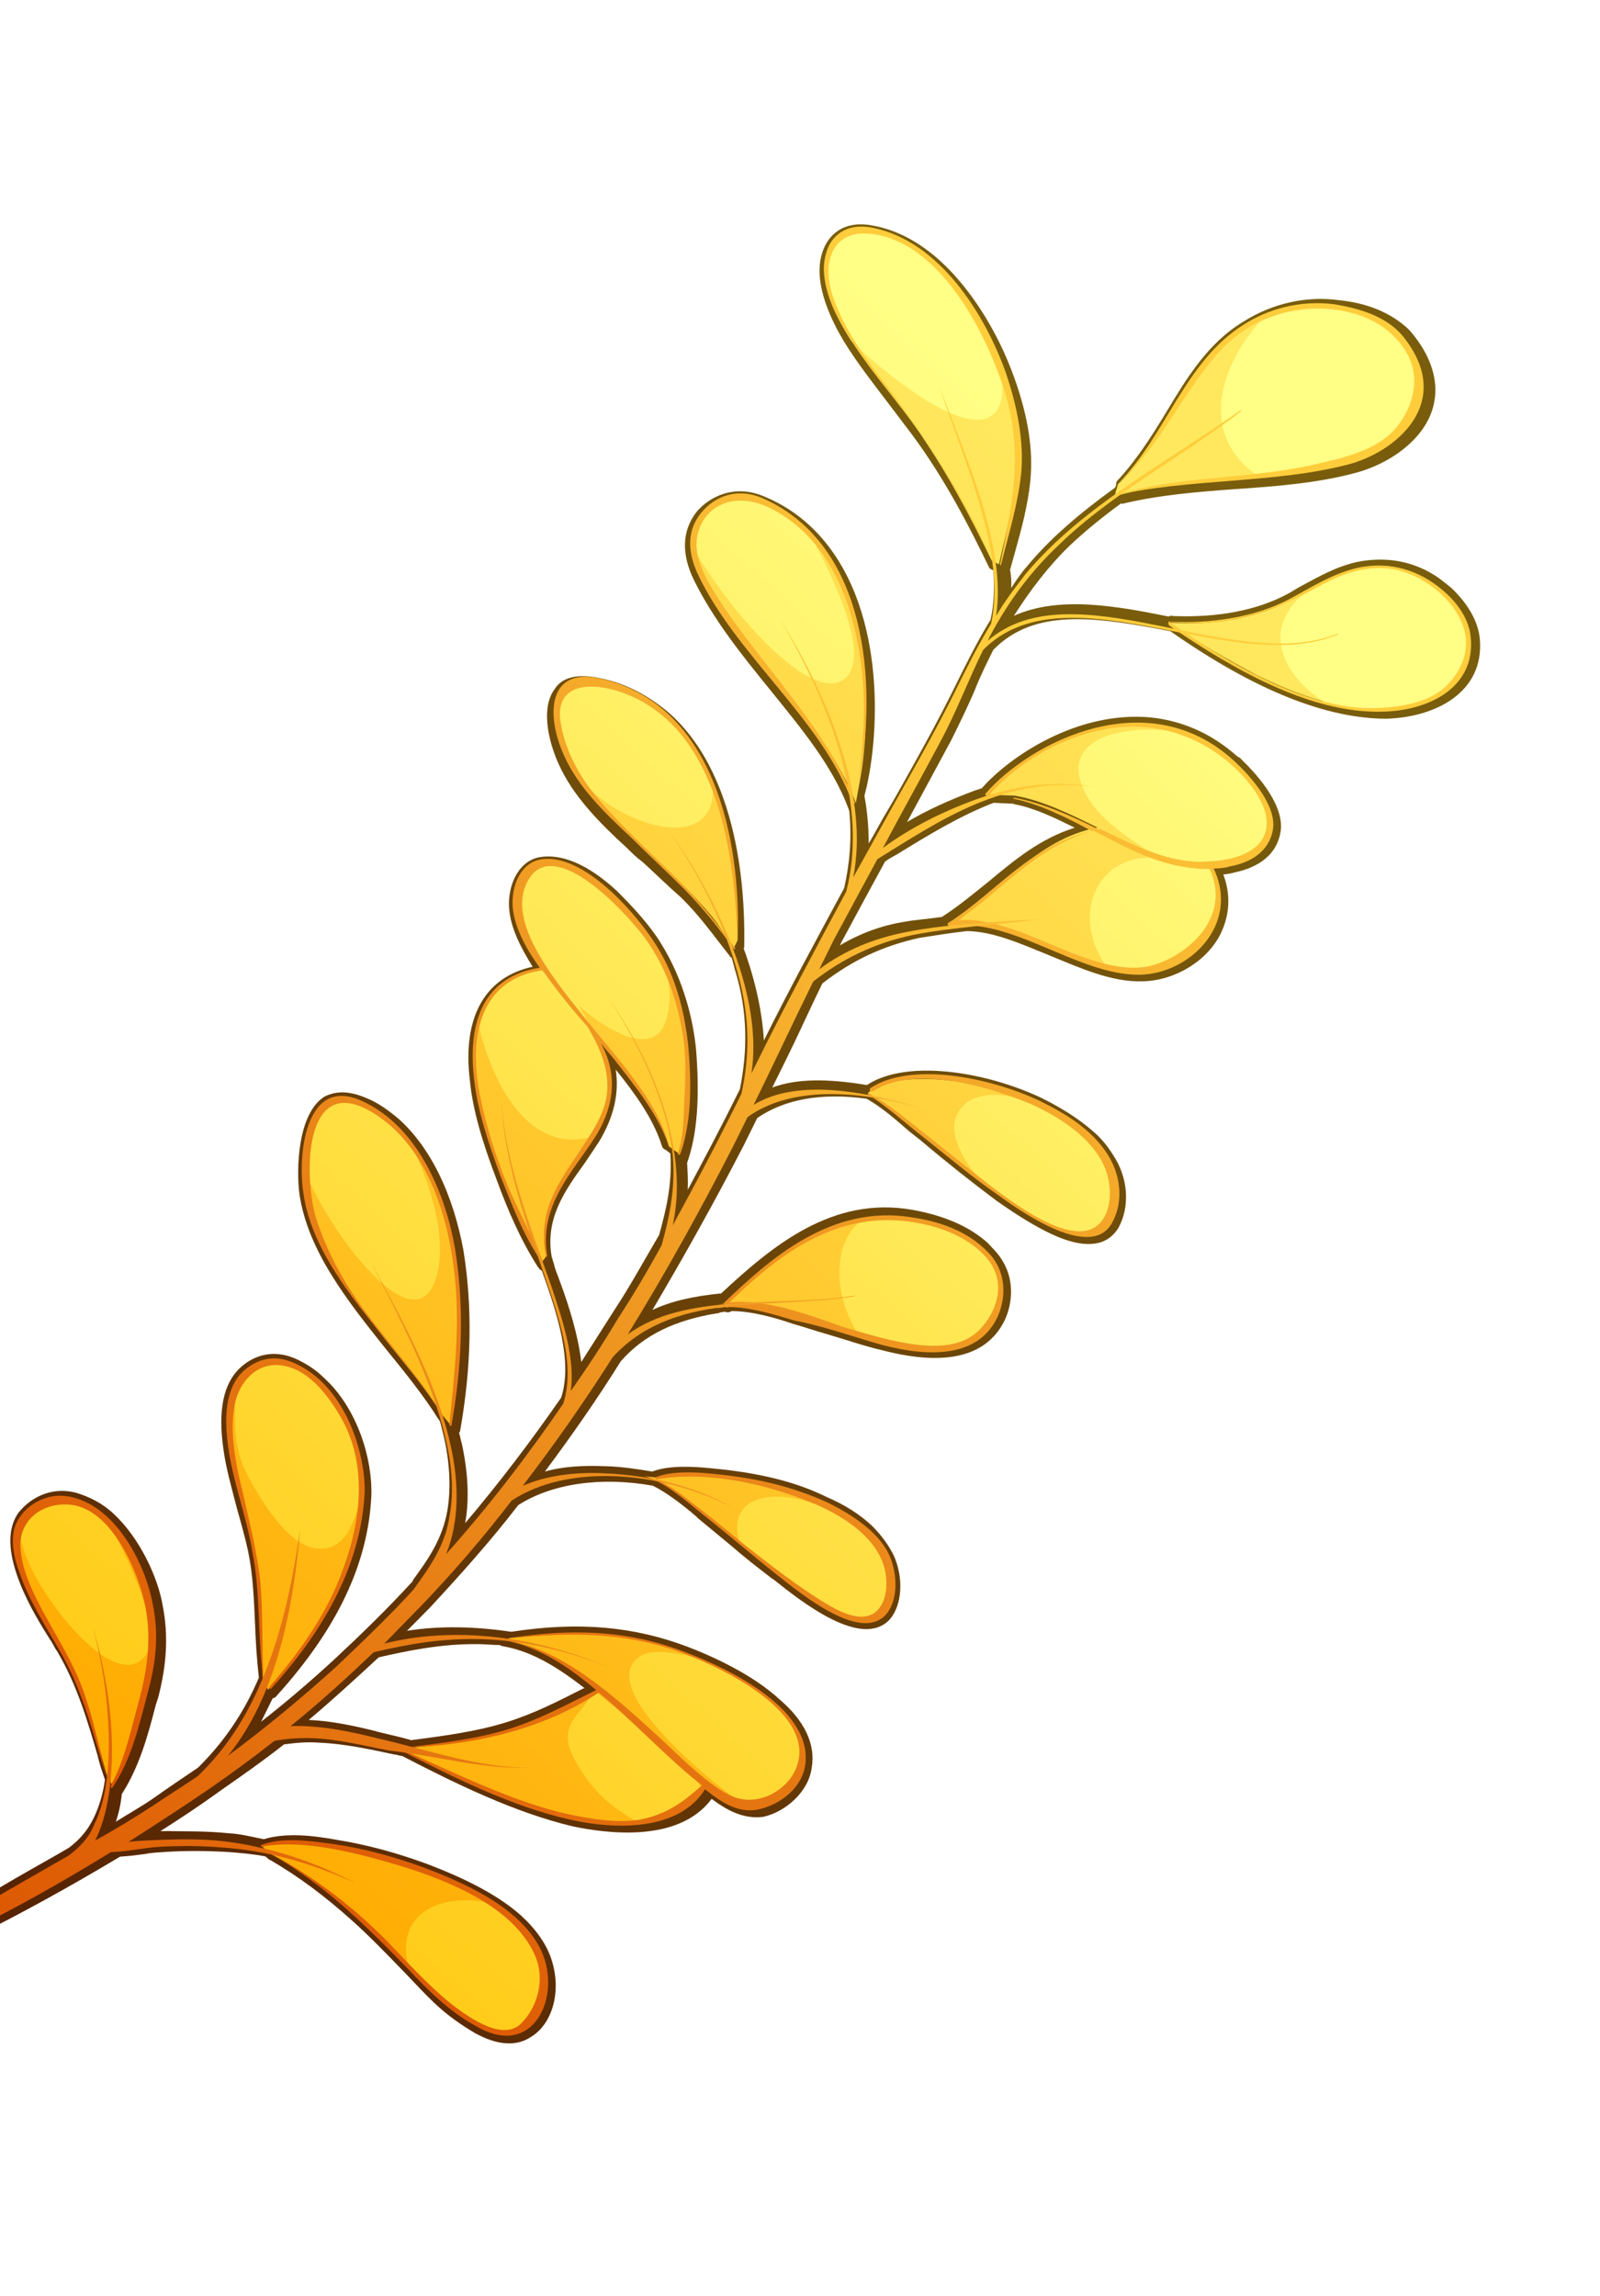
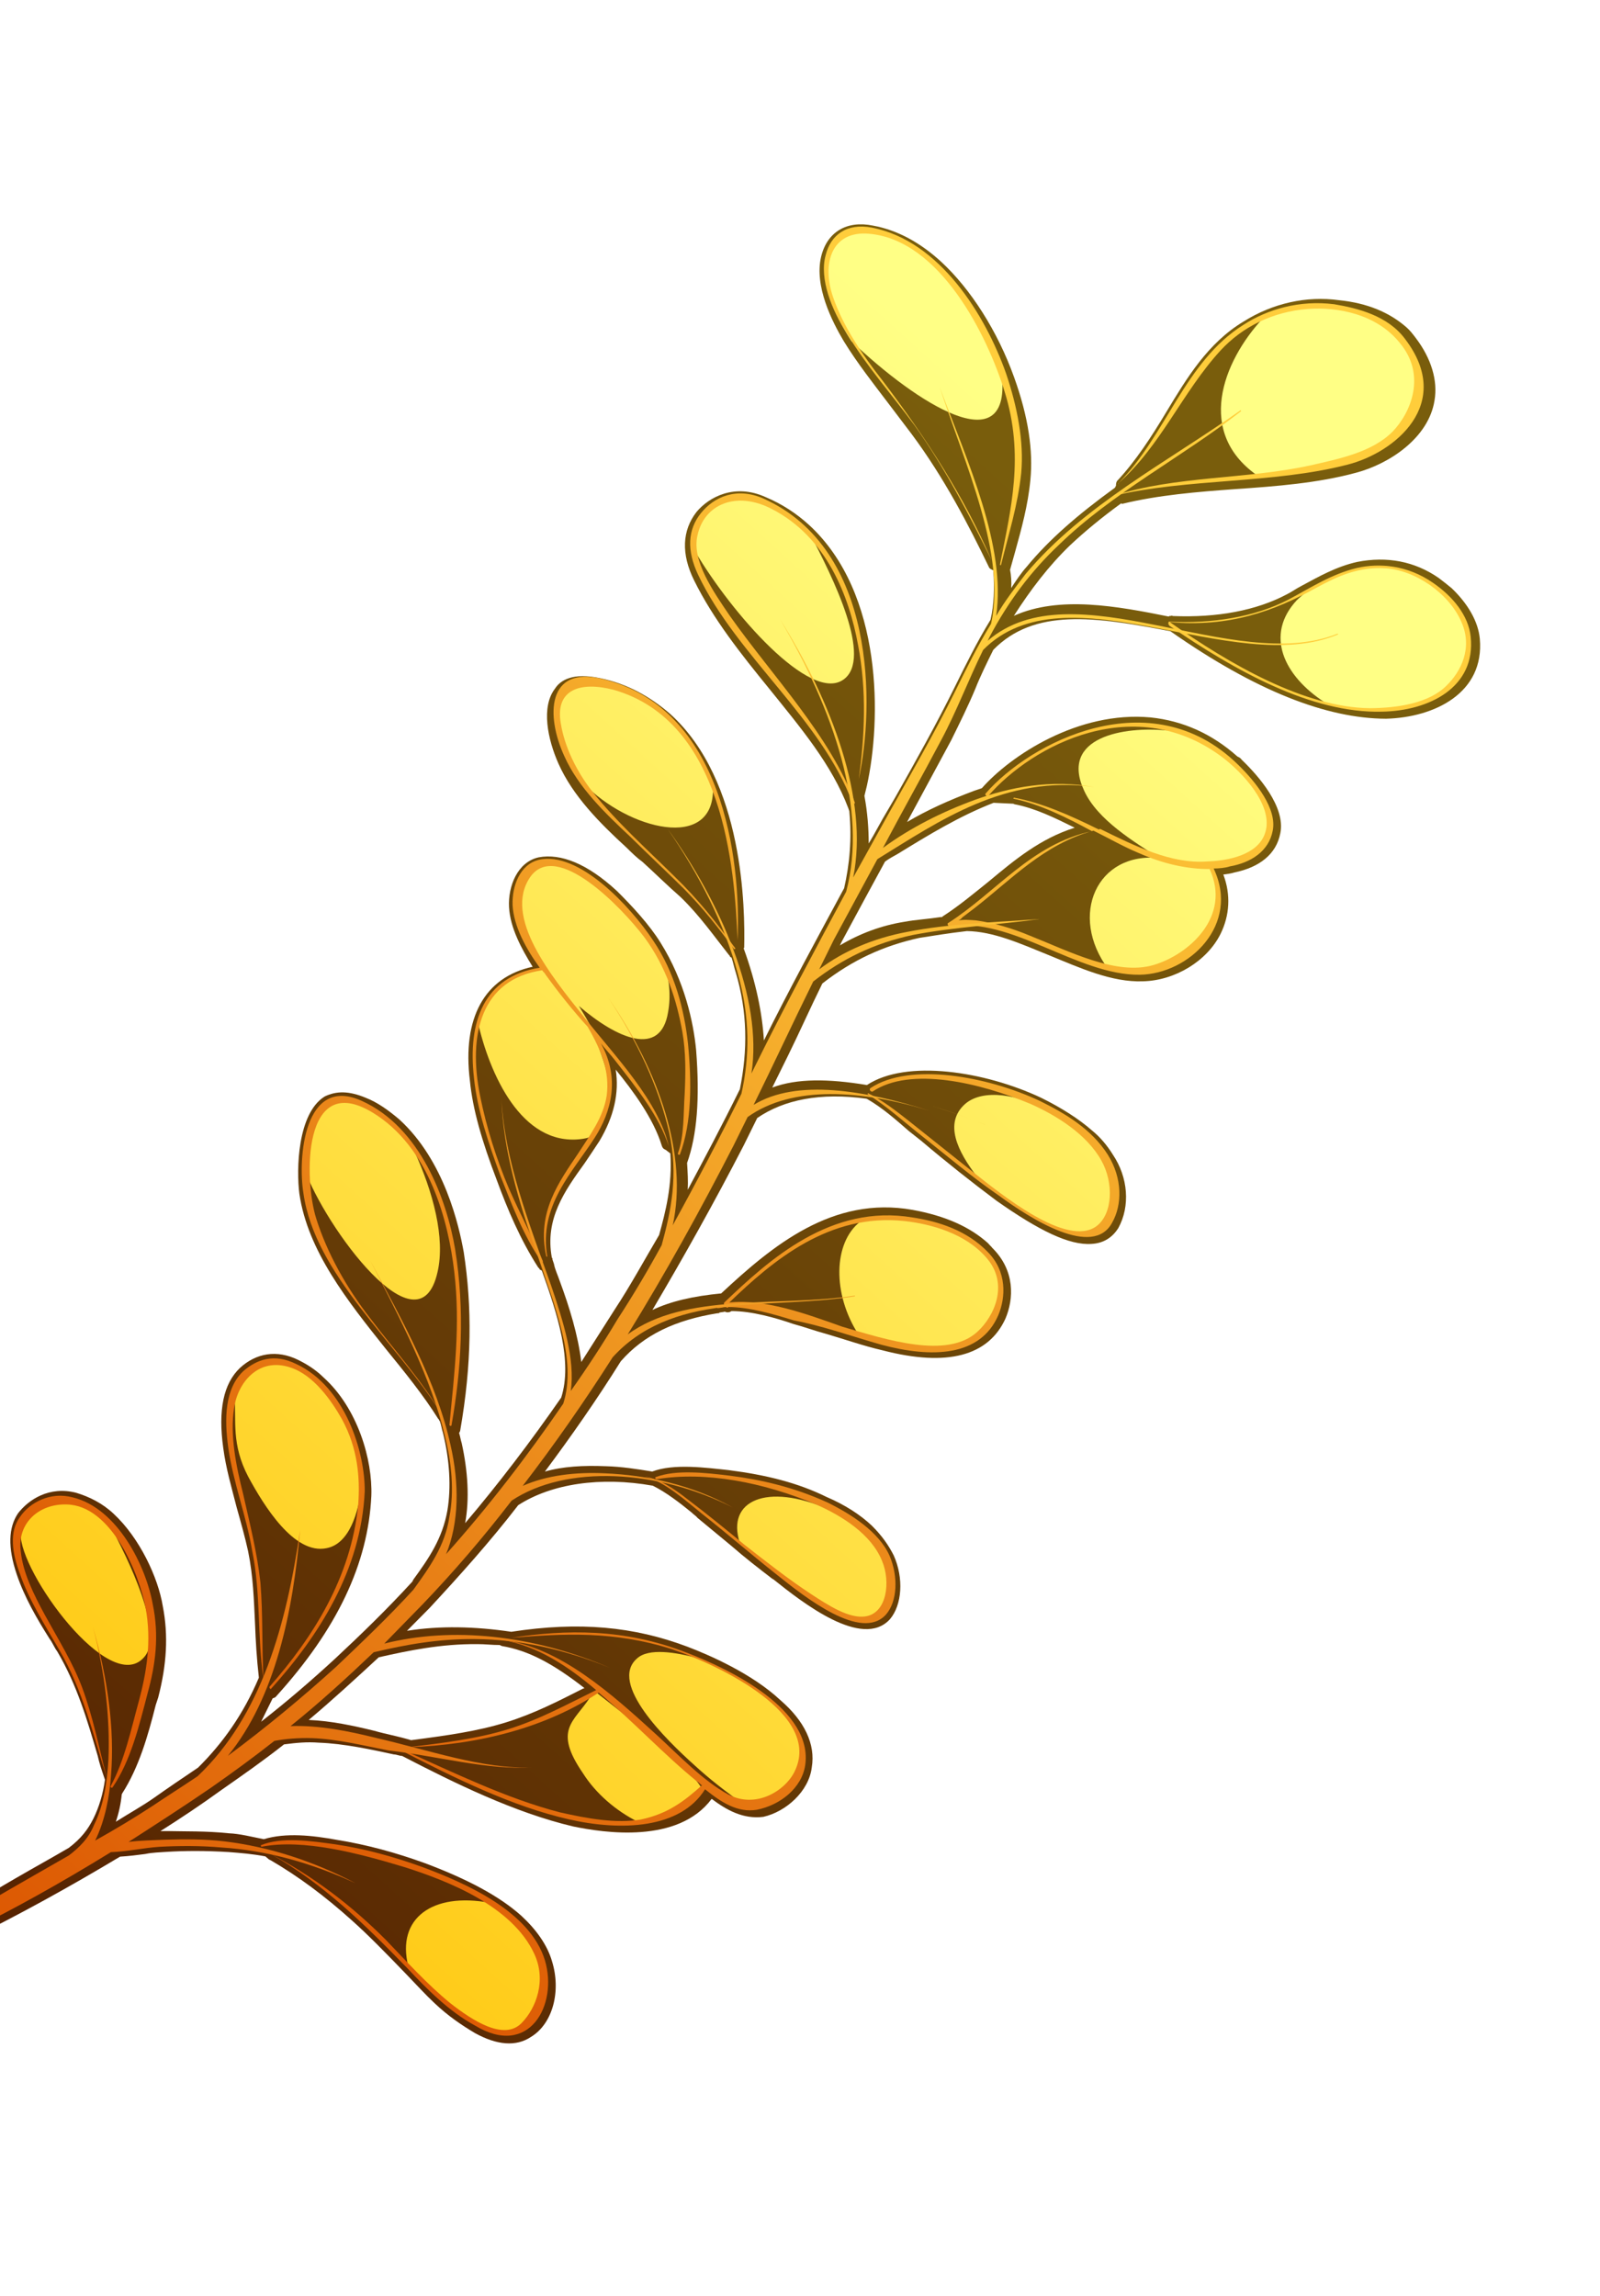
<svg xmlns="http://www.w3.org/2000/svg" width="246" height="353" viewBox="0 0 246 353" fill="none">
  <path d="M124.808 271.709C125.412 268.125 123.68 264.553 120.005 261.38C115.624 257.277 109.07 254.43 105.638 253.125C97.447 250.054 89.113 249.241 78.612 250.852C73.002 250.025 67.63 249.898 62.574 250.702C63.736 249.529 64.897 248.355 66.059 247.181C70.626 242.253 75.348 237.012 79.678 231.385C84.799 228.088 92.344 226.959 100.371 228.396C102.4 229.398 104.51 231.022 106.309 232.491C106.7 232.878 107.012 233.033 107.247 233.343C109.045 234.812 110.688 236.205 112.486 237.675C114.519 239.455 116.629 241.079 118.74 242.703L118.896 242.78C123.352 246.338 132.576 253.607 136.833 248.914C138.69 246.725 138.98 242.597 137.405 239.102C136.618 237.549 135.599 236.075 134.034 234.527C132.312 232.901 129.969 231.356 127.082 230.125C122.711 227.968 117.878 226.748 112.036 226C108.53 225.629 103.622 224.954 100.281 226.217C97.944 225.84 95.606 225.463 93.115 225.398C89.689 225.26 86.498 225.432 83.777 226.225C87.797 220.832 91.739 215.207 95.444 209.271C99.004 205.204 103.819 202.921 110.353 201.875C110.353 201.875 110.509 201.952 110.586 201.796C110.819 201.717 111.208 201.715 111.441 201.636C111.754 201.79 112.143 201.788 112.453 201.553C115.567 201.537 119.309 202.607 121.961 203.527C123.676 203.986 125.314 204.6 127.029 205.058C129.914 205.899 132.722 206.897 135.684 207.582C145.662 210.177 151.959 208.431 154.576 202.735C155.883 199.692 156.094 195.331 152.573 191.846C152.338 191.536 152.182 191.459 151.947 191.149C149.131 188.594 145.307 186.902 140.32 185.993C128.008 183.8 118.784 191.477 110.882 198.836C106.602 199.248 103.103 200.045 100.308 201.383C105.015 193.417 109.797 184.907 114.344 176.086C115.038 174.681 115.731 173.276 116.424 171.871C120.536 169.047 126.135 167.928 133.224 168.903L133.381 168.981C135.645 170.292 137.678 172.072 139.712 173.852C140.415 174.393 140.963 174.858 141.666 175.399C145.498 178.649 149.406 181.742 153.236 184.603C159.721 189.162 164.404 191.473 167.828 191.222C169.618 191.135 171.015 190.271 171.942 188.787C173.792 185.43 173.458 180.994 171.104 177.503C170.241 176.106 169.144 174.789 167.893 173.783C165.86 172.003 163.204 170.304 160.082 168.763C151.419 164.683 139.343 162.799 133.291 166.801C127.37 165.82 122.543 165.767 118.735 167.188C119.506 165.627 120.353 163.91 121.124 162.349C122.895 158.759 124.588 154.936 126.437 151.189C131.167 147.506 135.904 145.379 141.348 144.183C143.448 143.86 145.781 143.459 148.66 143.133C152.709 143.189 156.844 145.036 161.369 146.881C166.05 148.803 170.966 151.035 175.714 150.854C180.618 150.751 185.585 147.767 187.665 143.552C189.052 140.742 189.269 137.549 188.085 134.441C188.707 134.36 189.329 134.279 189.796 134.121C193.684 133.322 196.242 131.285 196.849 128.09C197.684 124.037 193.455 119.233 190.951 116.833C190.716 116.522 190.56 116.445 190.248 116.291C186.337 112.808 181.889 110.808 176.904 110.289C165.766 109.257 155.37 116.162 150.959 121.167C150.493 121.325 150.026 121.483 149.793 121.562C145.986 122.983 142.491 124.559 139.464 126.365C141.7 122.227 143.936 118.09 146.249 113.796C147.559 111.142 148.869 108.488 149.945 105.914C150.713 103.963 151.715 101.934 152.716 99.905C158.989 93.489 168.26 94.764 179.949 97.038C193.076 106.234 203.997 110.459 213.105 110.489C220.578 110.294 228.265 106.518 227.521 98.192C227.274 95.546 225.703 92.829 223.199 90.429C222.652 89.965 221.948 89.424 221.245 88.882C217.494 86.255 213.208 85.499 208.698 86.379C205.432 87.096 202.715 88.668 200.076 90.082C199.299 90.476 198.679 90.946 197.902 91.339C193.167 93.855 187.178 94.977 180.326 94.701C180.17 94.624 180.17 94.624 179.937 94.703C179.937 94.703 179.781 94.626 179.704 94.782C171.755 93.188 162.871 91.522 155.881 94.672C158.429 90.689 161.213 87.015 164.544 83.806C166.713 81.771 169.348 79.577 172.373 77.382C172.373 77.382 172.373 77.382 172.529 77.459C178.049 76.106 184.119 75.608 189.956 75.188C196.181 74.766 202.64 74.266 208.471 72.678C213.602 71.328 219.653 67.326 220.557 61.561C221.086 58.522 220.057 55.102 217.705 52C217.235 51.38 216.764 50.759 216.217 50.295C213.636 48.051 210.281 46.589 205.841 46.145C200.933 45.47 195.723 46.587 191.222 49.413C185.712 52.712 182.471 58.1 179.229 63.489C177.068 67.081 174.597 70.909 171.732 73.96C171.655 74.116 171.578 74.272 171.58 74.661L171.426 74.973C165.687 79.129 161.27 82.967 157.866 87.111C157.014 88.049 156.242 89.221 155.47 90.393C155.542 89.458 155.459 88.447 155.299 87.591C155.528 86.734 155.834 85.72 156.064 84.862C157.057 81.276 158.05 77.69 158.419 73.796C158.863 69.356 158.135 64.144 155.923 58.005C153.395 50.934 149.235 44.416 144.698 40.236C141.491 37.294 137.978 35.367 134.238 34.685C130.185 33.85 127.158 35.656 126.244 39.476C125.178 43.997 127.931 49.432 129.737 52.459C131.779 55.795 134.286 58.974 136.638 62.076C137.814 63.627 138.99 65.178 140.165 66.728C145.183 73.475 148.958 80.773 152.027 87.141C152.106 87.374 152.262 87.451 152.418 87.528C152.574 87.605 152.731 87.683 152.731 87.683C152.901 90.484 152.836 92.976 152.303 95.236C152.303 95.236 152.303 95.236 152.226 95.392C150.219 98.672 148.524 102.107 146.829 105.541C143.979 111.316 140.739 117.094 137.654 122.56L136.419 124.668C135.416 126.308 134.568 128.025 133.565 129.665C133.553 127.33 133.384 124.918 132.904 122.351L133.285 120.792C135.491 110.816 135.856 91.196 124.357 80.668C122.479 78.965 120.292 77.498 117.717 76.421C112.957 74.266 108.998 76.389 107.064 78.734C104.899 81.548 104.684 85.13 106.73 89.246C109.641 95.147 113.951 100.574 118.182 105.768C123.118 111.892 127.896 117.55 130.422 124.232C130.502 124.465 130.502 124.465 130.581 124.699C130.992 128.978 130.623 132.873 129.786 136.536C125.237 144.967 121.073 152.618 117.452 159.955C117.197 155.753 116.238 151.009 114.342 145.803L114.419 145.647C114.545 139.885 114.442 120.034 103.022 109.739C99.894 107.031 96.38 105.103 92.328 104.268C88.119 103.356 86.179 104.534 85.33 105.861C83.165 108.675 84.203 113.652 85.857 117.38C88.062 122.351 92.21 126.533 96.356 130.326C97.139 131.101 97.921 131.875 98.781 132.494C100.658 134.197 102.614 136.133 104.648 137.913C107.543 140.7 109.817 143.958 112.09 146.826C112.246 146.904 112.169 147.06 112.325 147.137L112.481 147.214C112.719 147.913 112.879 148.769 113.116 149.468C114.938 155.609 114.969 161.447 113.754 167.448C110.981 173.068 108.283 178.142 105.739 182.904C105.81 181.58 105.725 180.179 105.639 178.778C107.174 174.489 107.612 168.881 107.028 161.411C106.616 157.131 105.26 150.832 101.57 144.935C99.843 142.141 97.181 139.275 94.834 136.952C90.297 132.771 86.24 131.158 82.818 131.798C79.552 132.516 78.092 136.26 78.265 139.451C78.437 142.642 80.166 145.825 81.894 148.619C74.506 150.214 71.036 156.46 72.254 166.185C72.666 170.465 74.093 175.44 76.382 181.422C78.04 185.929 80.01 190.59 82.757 194.857C82.913 194.934 82.993 195.167 82.993 195.167C83.149 195.244 83.305 195.321 83.305 195.321C85.754 202.159 88.049 209.309 86.287 214.846C81.574 221.643 76.625 228.131 71.518 234.152C72.2 230.411 71.944 226.209 70.987 221.854C70.829 221.388 70.748 220.766 70.59 220.299C70.667 220.143 70.667 220.143 70.744 219.987C72.558 209.624 72.591 200.904 71.301 192.503C70.579 188.459 68.348 178.428 61.386 172.081C59.744 170.688 58.025 169.451 56.23 168.76C53.656 167.683 51.709 167.694 49.923 168.559C45.733 171.15 45.545 179.792 46.031 183.527C47.323 192.317 53.435 199.992 59.312 207.357C62.211 210.923 65.11 214.489 67.387 218.136C67.543 218.213 67.466 218.369 67.622 218.447C67.859 219.146 67.94 219.768 68.098 220.234C69.132 224.433 69.388 228.636 68.784 232.22C68.027 236.505 65.941 239.552 63.545 242.835L63.391 243.147C59.598 247.293 55.493 251.284 51.542 254.964C47.978 258.252 44.258 261.463 40.148 264.677C40.688 263.584 41.304 262.335 41.92 261.086C42.153 261.007 42.386 260.928 42.464 260.772C51.83 250.447 56.604 240.38 57.094 229.945C57.299 224.417 55 216.488 49.76 211.767C48.586 210.605 47.258 209.755 45.853 209.062C42.575 207.444 39.386 208.006 36.907 210.277C34.35 212.703 33.515 216.756 34.324 222.59C34.729 225.702 35.601 228.656 36.396 231.766C37.03 234.02 37.665 236.274 38.143 238.452C38.942 242.34 39.039 246.076 39.214 249.657C39.305 252.225 39.475 255.027 39.802 257.905C37.418 263.523 34.249 267.977 30.454 271.734C28.127 273.303 25.799 274.872 23.705 276.362C21.921 277.617 20.058 278.639 17.808 280.052C18.268 278.726 18.572 277.323 18.72 275.843L18.797 275.687C21.345 271.703 22.722 266.947 23.942 262.114L24.326 260.945C25.623 255.955 25.911 251.439 25.031 246.928C24.307 242.494 21.473 236.437 17.483 232.721C15.762 231.095 13.733 230.093 11.706 229.481C7.574 228.413 4.393 230.531 2.769 232.642C1.301 234.829 1.162 237.866 2.585 242.062C3.771 245.56 5.656 248.819 7.619 251.923C8.089 252.544 8.326 253.243 8.796 253.863C11.86 259.063 13.445 264.504 15.03 269.946C15.27 271.034 15.586 271.967 15.981 273.133L16.06 273.366L16.139 273.599C15.839 275.78 15.227 277.807 14.38 279.525C13.532 281.242 12.45 282.649 10.589 284.06L8.415 285.317C3.293 288.224 -2.064 291.21 -7.028 294.583C-7.572 294.897 -7.647 295.443 -7.645 295.832C-7.564 296.454 -7.249 296.998 -6.702 297.462C-6.076 298.159 -4.985 298.309 -4.442 297.995C3.013 294.297 10.465 290.21 18.459 285.42C19.859 285.335 21.104 285.173 22.349 285.01C23.438 284.771 24.605 284.765 25.617 284.682C28.419 284.512 31.532 284.495 35.115 284.71C36.984 284.856 38.853 285.002 40.801 285.381L41.349 285.845L41.505 285.923L41.661 286C45.877 288.469 49.863 291.406 54.165 295.276C56.59 297.444 59.172 300.077 62.382 303.408C64.182 305.267 65.435 306.662 66.765 307.9C68.877 309.913 71.065 311.381 73.017 312.539C76.374 314.389 79.334 314.685 81.661 313.116C84.998 311.075 86.296 306.086 84.87 301.5C84.157 299.013 82.431 296.608 80.163 294.518C76.8 291.499 71.882 288.878 65.329 286.421C60.883 284.809 56.44 283.587 51.765 282.833C48.024 282.152 43.974 281.706 40.554 282.736C38.606 282.357 36.891 281.898 35.178 281.829C31.672 281.458 28.325 281.554 25.834 281.489C25.445 281.491 25.055 281.493 24.666 281.495C27.77 279.533 30.951 277.414 33.975 275.219C37.233 272.944 40.491 270.669 43.67 268.161C45.537 267.918 47.171 267.754 49.04 267.9C52.855 268.036 57.064 268.948 60.571 269.708C60.96 269.706 61.429 269.937 61.818 269.935C69.858 274.097 79.068 278.642 88.11 280.775C92.864 281.762 104.239 283.494 109.419 276.538C111.685 278.239 114.262 279.705 117.374 279.299C120.873 278.502 124.36 275.37 124.808 271.709ZM129.131 145.336C129.208 145.18 129.362 144.868 129.439 144.712C131.753 140.418 134.066 136.124 136.071 132.455C136.691 131.985 137.467 131.591 138.011 131.277C142.744 128.372 147.478 125.467 152.761 123.415L155.798 123.555L155.954 123.632C159.149 124.238 162.115 125.702 165.237 127.243C159.952 128.905 155.999 132.195 152.046 135.486C149.797 137.288 147.472 139.246 144.912 140.895C144.912 140.895 144.835 141.051 144.679 140.974C142.578 141.296 140.788 141.383 139.077 141.703C135.499 142.267 132.158 143.53 129.131 145.336ZM86.038 196.864C85.721 195.931 85.328 195.155 85.168 194.299L84.931 193.6C84.931 193.6 85.008 193.444 84.852 193.367C83.731 187.378 86.822 183.08 89.914 178.783C90.609 177.767 91.381 176.595 92.154 175.423C94.392 171.675 95.229 168.012 94.666 164.433C97.329 167.689 100.466 171.955 101.733 176.074C101.812 176.307 101.891 176.54 102.203 176.694L102.359 176.771L103.063 177.313C103.399 182.138 102.331 186.269 101.338 189.856C98.945 193.916 96.863 197.742 94.546 201.257C92.847 203.913 91.071 206.725 89.372 209.38C88.884 205.257 87.538 200.904 86.038 196.864ZM89.634 259.592C85.752 261.558 82.103 263.446 77.75 264.792C73.398 266.138 68.808 266.785 63.207 267.515C61.179 266.902 59.387 266.6 57.516 266.065C54.398 265.303 50.891 264.543 47.465 264.405C51.108 261.35 54.672 258.062 58.236 254.773C62.823 253.737 67.8 252.699 73.406 252.748C74.574 252.742 75.664 252.892 76.832 252.886C76.988 252.963 77.144 253.04 77.144 253.04C81.274 253.719 85.099 255.801 89.867 259.513L89.634 259.592Z" fill="url(#paint0_linear)" />
-   <path d="M171.891 74.425L171.356 76.296C181.073 73.52 192.675 74.005 202.785 72.006C209.941 70.879 218.409 67.487 218.21 59.236C218.006 49.817 208.335 46.598 201.021 47.259C184.446 48.591 181.809 65.343 171.891 74.425ZM179.944 95.869C184.006 98.651 188.691 101.351 193.141 103.741C202.976 108.594 212.486 110.958 220.173 107.181C226.932 104.499 228.981 94.446 218.754 88.816C210.711 84.265 204.198 89.204 198.919 92.034C193.407 94.943 186.952 96.222 179.631 95.715L179.944 95.869ZM152.49 86.203L153.583 86.743C154.799 81.131 157.248 73.022 156.123 66.255C155.073 58.942 151.446 50.164 145.881 42.953C139.3 35.047 126.666 30.753 126.723 41.652C127.234 50.057 136.233 58.963 141.411 66.565C145.804 73.004 149.263 79.369 152.49 86.203ZM110.72 92.96C115.427 99.942 121.457 106.606 126.399 113.898C128.518 117.079 130.245 119.872 131.587 123.447L132.268 119.706C134.085 109.732 134.427 85.83 119.127 77.892C114.442 75.191 109.933 76.46 108.083 79.818C105.068 83.959 107.345 87.606 110.72 92.96ZM112.863 145.653L113.402 144.561C113.427 134.284 111.282 111.096 95.295 105.73C81.568 100.897 84.361 114.117 91.177 122.334C96.661 128.922 103.929 134.256 109.413 140.845C110.745 142.473 111.766 144.336 112.863 145.653ZM83.686 148.92C64.002 151.046 75.987 180.255 83.453 193.84L83.995 193.137C80.808 179.14 101.33 173.35 90.662 157.992L90.74 157.835C96.067 164.347 101.551 170.936 102.824 176.223L104.543 177.46C105.389 175.353 105.612 173.328 105.677 170.836C106.416 163.437 105.749 154.955 101.74 147.346C98.042 139.892 83.565 125.565 79.964 136.794C78.659 140.227 80.471 144.421 83.686 148.92ZM67.929 217.431L69.261 219.059C70.911 207.062 73.058 185.798 60.77 173.328C52.71 165.274 47.83 170.048 47.165 176.902C46.038 184.693 49.659 192.303 54.837 199.906C58.917 206.19 64.395 211.611 67.929 217.431ZM55.045 225.05C53.908 215.948 43.569 203.857 37.074 212.299C32.435 218.551 37.635 230.435 39.078 238.523C40.516 245.445 39.847 251.52 40.427 258.212L41.213 259.765C45.394 255.228 49.181 249.915 51.796 243.829C53.947 238.29 56.248 231.661 55.045 225.05ZM23.169 247.948C22.272 240.324 14.804 226.35 5.645 231.536C-1.806 236.012 6.271 247.18 10.123 254.322C13.347 260.378 14.623 266.443 16.369 272.74L17.156 274.293C18.39 272.185 19.159 270.234 19.846 267.662C21.916 261.501 24.219 255.261 23.169 247.948ZM44.917 283.334C43.437 283.186 41.647 283.274 40.092 283.671L41.578 284.987C49.775 289.226 56.501 295.263 62.53 301.927C67.931 307.504 78.339 317.881 82.264 309.142C90.584 292.283 55.427 283.28 44.917 283.334ZM123.154 267.98C120.537 258.729 102.989 252.592 95.743 251.54C91.457 250.784 82.819 251.374 78.54 251.786L77.218 252.104C82.515 252.777 87.67 256.098 92.518 260.043L92.129 260.045C82.815 265.543 75.12 267.763 62.824 268.683L61.58 268.845C77.267 276.393 98.808 287.024 108.397 274.674L108.004 273.897C112.148 277.301 114.179 278.692 118.607 276.8C121.246 275.385 124.498 271.943 123.154 267.98ZM100.988 227.146L98.962 226.923C107.065 228.204 134.245 260.059 136.579 244.71C139.228 230.294 109.072 224.924 100.988 227.146ZM153.399 200.793C156.847 190.266 140.554 185.913 133.789 187.427C125.311 188.873 119.884 193.183 114.226 197.961C113.374 198.9 112.365 199.372 111.513 200.311L110.191 200.629C121.465 197.846 148.189 216.857 153.399 200.793ZM171.068 185.443C174.257 169.934 141.831 162.084 133.841 167.653L133.454 168.045C140.714 171.822 168.188 200.327 171.068 185.443ZM179.127 148.266C184.641 145.746 189.825 139.569 185.898 132.973C192.669 132.626 198.722 129.013 192.997 120.947C179.907 103.81 158.862 113.807 151.821 122.173L156.026 122.307C160.312 123.063 164.526 125.143 168.741 127.223C159.33 128.985 153.457 137.346 146.24 141.743C155.884 139.902 169.497 152.832 179.127 148.266Z" fill="url(#paint1_linear)" />
  <path d="M153.399 200.793C156.847 190.266 140.554 185.913 133.789 187.427C133.166 187.509 132.7 187.667 132.234 187.825C128.125 191.038 127.932 198.902 132.013 205.186C141.525 207.939 150.486 209.45 153.399 200.793ZM154.055 57.858C152.239 52.885 149.565 47.683 145.96 43.186C139.379 35.28 126.745 30.986 126.802 41.885C127.054 45.309 128.708 49.037 130.905 52.451C141.076 62.129 155.292 71.086 154.055 57.858ZM113.729 237.122C123.971 245.477 135.149 254.293 136.579 244.71C137.716 238.866 133.412 234.606 127.324 231.602L127.326 231.991C117.885 227.914 111.671 230.672 113.729 237.122ZM160.871 170.704C156.81 168.312 151.122 167.252 148.332 169.758C145.156 172.655 147.124 176.926 150.338 181.035C159.639 188.149 169.4 193.937 171.225 185.52C172.514 178.974 167.66 173.861 160.948 170.548L160.871 170.704ZM75.326 292.518C66.443 290.851 60.937 294.928 62.766 302.237C68.089 307.97 78.416 317.725 82.42 309.219C85.81 302.35 81.81 296.688 75.326 292.518ZM123.154 267.98C121.49 262.305 114.382 257.827 107.282 254.906C103.852 253.989 99.723 253.31 97.941 254.954C93.523 258.792 102.443 267.465 106.745 271.335C109.014 273.425 111.672 275.513 114.562 277.522C115.653 277.672 116.975 277.354 118.684 276.644C121.246 275.385 124.498 271.943 123.154 267.98ZM98.15 280.099C102.04 279.689 105.535 278.114 108.01 275.065C104.949 270.254 96.274 263.838 91.818 260.28C91.508 260.515 91.042 260.673 90.732 260.909C88.26 264.736 84.997 265.843 89.625 272.592C91.587 275.696 94.715 278.404 98.15 280.099ZM55.045 225.05C53.908 215.948 43.569 203.857 37.074 212.299C36.609 212.846 36.224 213.626 36.072 214.328C36.328 218.53 35.567 222.038 38.162 227.007C40.599 231.509 45.231 239.036 50.208 237.998C53.63 237.358 55.163 232.679 55.607 228.239C55.445 226.994 55.362 225.983 55.045 225.05ZM129.697 104.461C134.196 101.246 128.215 88.977 124.284 81.601C122.719 80.053 121 78.816 119.048 77.658C114.363 74.958 109.854 76.227 108.004 79.584C106.923 81.381 106.465 83.096 106.941 84.884C112.439 94.197 124.579 108.147 129.697 104.461ZM67.27 195.559C68.488 190.337 66.582 183.185 63.669 176.894C62.728 175.653 61.788 174.413 60.614 173.251C52.553 165.197 47.674 169.971 47.009 176.825C46.859 177.916 46.786 178.85 46.869 179.862C49.872 188.332 64.379 208.497 67.27 195.559ZM16.555 233.814C13.582 230.794 9.681 229.257 5.645 231.536C4.015 232.478 3.165 233.806 2.784 235.365L3.175 235.752C2.973 241.67 16.852 260.749 22.114 254.805C25.366 251.362 19.935 239.947 16.555 233.814ZM109.621 121.148C107.016 114.233 102.625 108.183 95.294 105.73C82.582 101.203 84.118 112.25 89.766 120.473C96.576 127.522 109.828 130.956 109.621 121.148ZM179.127 148.266C184.641 145.746 189.825 139.569 185.898 132.972C192.669 132.626 198.722 129.013 192.997 120.947C189.079 115.907 184.394 113.207 179.483 112.142L179.406 112.298C172.941 111.631 162.829 113.241 166.687 121.551C168.735 126.055 174.436 129.451 178.263 131.922C168.682 130.883 164.218 140.715 170.411 149.012C173.527 149.385 176.408 149.448 179.127 148.266ZM218.21 59.236C218.006 49.817 208.335 46.598 201.021 47.259C198.375 47.506 196.198 47.985 194.179 48.93C187.986 55.579 183.684 66.656 193.605 73.299C196.64 73.05 199.752 72.645 202.785 72.006C209.785 70.802 218.409 67.487 218.21 59.236ZM203.673 107.968C209.676 109.572 215.125 109.543 220.173 107.181C226.932 104.499 228.981 94.446 218.754 88.816C211.571 84.883 205.672 88.184 200.782 91.012C200.395 91.403 199.774 91.873 199.387 92.265C194.432 97.584 197.346 103.875 203.673 107.968ZM83.686 148.92C77.54 149.574 74.598 152.781 73.453 157.069C75.285 165.156 80.169 176.107 89.195 175.126C89.817 175.045 90.439 174.964 90.983 174.65C92.527 172.306 93.604 169.732 93.667 166.851C93.505 165.606 93.186 164.284 92.791 163.119C92.317 161.72 91.921 160.554 91.37 159.311C91.056 158.768 90.82 158.458 90.506 157.915L90.583 157.758C90.739 157.835 90.819 158.069 90.975 158.146C90.423 156.903 89.639 155.739 89.01 154.653C94.875 159.682 101.585 162.606 102.717 155.593C103.171 153.1 102.923 150.454 102.054 147.89C101.975 147.656 101.739 147.346 101.66 147.113C97.963 139.659 83.486 125.332 79.885 136.561C78.659 140.227 80.471 144.421 83.686 148.92Z" fill="url(#paint2_linear)" />
  <path d="M171.967 74.27C171.89 74.426 172.046 74.503 171.967 74.27C178.477 68.553 181.781 60.284 187.665 53.87C190.993 50.271 195.652 47.911 201.099 47.494C205.535 47.159 211.613 48.217 215.217 52.714C219.369 57.675 216.908 63.448 214.121 66.343C211.023 69.474 206.046 70.511 201.458 71.547C191.66 73.701 180.681 73.135 171.199 76.22C182.629 73.514 195.79 74.38 207.141 71.44C214.449 69.611 223.596 62.09 216.071 52.165C213.405 48.52 208.728 47.376 205.144 46.772C199.846 46.099 194.871 47.526 191.147 49.959C182.146 55.611 179.247 66.992 171.967 74.27ZM179.708 95.561C179.708 95.561 179.631 95.717 179.708 95.561C179.475 95.64 179.475 95.64 179.708 95.561C179.631 95.717 179.631 95.717 179.708 95.561C179.631 95.717 179.554 95.873 179.789 96.183C189.945 103.137 201.657 109.693 212.477 109.403C219.716 109.287 226.937 105.669 226.118 97.888C225.79 94.62 223.361 91.674 220.314 89.588C216.407 86.884 212.124 86.517 208.625 87.314C204.659 88.268 201.479 90.387 198.063 92.195C192.861 94.869 186.327 95.915 179.708 95.561C179.864 95.638 179.708 95.561 179.708 95.561ZM202.49 90.304C205.673 88.575 208.935 87.079 213.062 87.368C217.579 87.656 222.814 91.21 224.705 95.638C226.438 99.599 224.667 103.189 222.421 105.381C219.71 108.12 214.887 108.845 210.605 108.868C200.562 108.764 189.084 102.129 179.864 95.638C188.976 96.447 195.814 93.998 202.49 90.304ZM152.489 86.205C148.234 76.34 142.505 67.495 135.685 58.5C132.472 54.391 129.569 50.046 128.066 45.617C126.327 40.488 127.858 35.42 133.621 35.934C144.603 36.889 151.843 51.721 154.456 60.193C157.543 70.064 155.406 78.327 153.738 86.821L153.894 86.898C155.038 82.221 156.493 77.698 157.012 72.713C157.454 67.884 156.414 62.518 154.675 57.389C151.514 48.453 144.526 37.045 134.083 34.998C130.187 34.24 127.706 36.121 126.943 39.239C125.95 42.825 127.843 47.642 130.276 51.366C133.26 56.333 137.254 60.828 140.626 65.403C145.331 71.996 149.106 79.294 152.489 86.205ZM107.348 88.386C113.251 100.812 126.303 110.553 131.041 123.373C131.12 123.606 131.509 123.604 131.43 123.371C127.718 113.192 118.717 103.897 112.207 94.667C109.619 90.866 106.324 86.134 107.238 82.315C108.226 77.561 113.197 75.355 118.739 78.284C127.092 82.6 130.564 91.691 131.927 99.157C133.287 106.234 132.934 113.243 132.034 119.787C134.467 108.564 134.73 84.429 117.407 76.657C113.272 74.81 109.777 76.385 107.765 78.887C105.754 81.388 105.537 84.581 107.348 88.386ZM105.108 136.587C108.082 139.608 110.355 142.476 112.785 145.811C112.864 146.044 113.174 145.809 113.018 145.732C110.117 141.777 107.374 138.288 103.697 134.726C99.393 130.467 94.935 126.52 91.095 121.713C88.588 118.534 86.777 114.729 86.213 111.151C85.33 105.862 89.372 104.751 94.361 106.048C111.202 110.865 112.953 133.276 113.402 144.562C113.402 144.562 113.558 144.639 113.402 144.562C113.959 132.026 111.113 108.686 92.484 104.345C84.144 102.365 83.872 109.995 86.785 116.286C88.912 121.024 92.981 124.973 96.97 128.689C99.709 131.399 102.369 133.877 105.108 136.587ZM82.984 148.769C74.35 150.137 71.895 157.079 72.874 165.715C73.367 170.617 75.106 175.746 76.923 180.719C78.658 185.07 80.396 189.809 83.22 193.921C83.299 194.154 83.532 194.075 83.453 193.842C81.798 190.113 79.911 186.464 78.257 182.736C76.286 178.075 74.782 173.257 73.823 168.513C71.905 159.025 73.963 150.529 83.376 149.156C83.455 149.389 83.767 149.543 83.846 149.777C85.806 152.491 88.079 155.36 90.349 157.839C92.549 161.642 93.733 164.75 93.285 168.411C92.758 171.839 90.593 174.653 88.894 177.309C85.959 181.684 82.48 186.373 83.994 193.138L84.15 193.215C82.786 185.36 88.053 180.194 91.45 174.882C93.999 170.899 95.373 165.754 92.387 160.398C93.092 161.328 93.875 162.102 94.58 163.033C97.794 167.142 101.398 171.639 102.823 176.224C101.23 169.226 94.655 162.488 89.875 156.44C84.703 150.006 77.338 140.936 81.51 134.842C85.528 129.06 95.547 139.439 99.075 144.092C102.446 148.668 104.03 153.72 104.911 158.62C105.473 161.808 105.412 165.079 105.272 168.115C105.055 171.308 105.228 174.499 104.23 177.307C104.153 177.463 104.465 177.617 104.542 177.461C106.385 172.547 106.353 166.319 105.777 160.406C105.205 155.27 103.774 149.517 100.401 144.552C96.948 139.354 88.963 130.755 82.82 132.188C79.943 132.904 78.715 136.18 78.808 139.138C78.98 142.328 80.789 145.744 82.984 148.769ZM67.928 217.433C64.865 212.233 60.715 207.662 56.952 202.699C53.269 197.969 50.282 192.613 48.62 187.328C46.72 181.344 46.477 164.529 57.254 171.012C66.079 176.338 68.941 187.845 69.838 195.47C70.815 203.717 69.842 211.195 69.104 218.984C69.027 219.14 69.339 219.294 69.416 219.138C70.928 210.567 71.504 201.533 69.975 192.044C68.69 184.421 64.662 173.309 55.61 169.23C46.714 165.229 45.77 178.157 46.654 183.446C48.431 195.97 60.863 206.182 67.928 217.433C67.851 217.589 68.084 217.51 67.928 217.433ZM45.545 209.687C42.11 207.992 39.469 209.018 37.454 210.741C34.587 213.403 34.456 217.997 35.102 222.587C35.83 227.799 37.882 233.082 38.766 238.371C40.124 245.059 39.534 251.368 40.503 258.058C40.503 258.058 40.659 258.135 40.503 258.058C40.244 253.077 40.452 248.327 40.037 243.269C39.546 238.756 38.433 234.325 37.397 229.737C36.284 225.305 35.325 220.561 36.004 216.432C36.529 212.614 39.7 208.55 44.691 210.236C48.2 211.386 50.945 215.264 52.596 218.214C55.032 222.716 55.367 227.152 55.077 231.28C53.968 242.574 48.099 251.712 41.444 259.299C41.367 259.455 41.602 259.765 41.679 259.609C48.955 251.552 55.519 241.398 56.078 229.25C56.125 223.256 53.114 213.229 45.545 209.687ZM23.472 246.547C22.43 240.792 18.101 231.861 11.164 230.185C7.734 229.269 4.551 230.998 3.083 233.185C1.383 235.452 1.867 238.797 3.051 241.905C4.395 245.868 6.907 249.825 9.106 253.628C12.798 259.915 14.313 266.68 16.37 273.131C16.37 273.131 16.526 273.208 16.37 273.131C15.178 268.466 14.299 263.955 12.64 259.449C11.219 255.642 8.942 251.994 6.899 248.268C5.169 245.086 3.517 241.747 3.189 238.479C2.621 234.122 6.031 231.146 10.236 231.28C17.165 231.399 21.424 242.043 22.385 247.176C23.346 252.309 22.515 257.14 21.37 261.427C20.147 265.871 19.16 270.625 17.001 274.607C16.924 274.763 17.236 274.917 17.313 274.761C20.094 270.698 21.39 265.32 22.687 260.331C23.91 255.887 24.51 251.524 23.472 246.547ZM83.779 301.35C81.483 293.811 71.573 289.503 65.021 287.046C60.575 285.434 56.131 284.212 51.613 283.535C47.795 283.01 43.276 282.333 40.092 283.673L40.171 283.906C46.626 282.627 55.201 284.917 62.296 287.06C69.003 289.205 78.754 293.047 82.139 300.347C84.029 304.385 82.494 308.675 80.171 311.023C77.461 313.761 72.618 310.595 69.256 307.965C65.66 305.026 62.528 301.539 59.319 298.208C53.997 292.864 48.057 288.38 41.578 284.988C49.776 289.617 56.036 295.812 62.611 302.551C65.664 305.804 69.029 309.212 73.011 311.371C81.367 316.466 85.839 308.19 83.779 301.35ZM123.794 271.403C125.073 262.911 112.429 256.671 105.565 254.06C95.969 250.295 86.94 250.498 78.539 251.787C86.632 251.122 94.414 250.693 103.304 253.527C110.791 256.057 126.478 263.604 122.164 272.346C120.7 275.312 116.2 278.138 111.906 275.825C108.08 273.743 104.245 269.715 101.038 266.773C94.076 260.426 86.02 253.15 77.217 252.106C82.594 253.012 87.28 256.101 91.659 259.815C87.311 261.94 83.042 264.298 78.223 265.802C73.404 267.306 68.036 267.957 62.667 268.608C73.72 268.239 83.982 265.538 92.051 260.203C97.289 264.535 102.222 269.881 107.225 273.903C107.537 274.057 107.616 274.29 107.928 274.444C105.139 276.95 102.658 278.831 98.536 279.709C94.725 280.352 90.439 279.596 86.074 278.606C77.811 276.47 69.538 272.387 61.423 268.77C61.267 268.693 61.346 268.926 61.346 268.926C69.854 273.319 78.752 277.71 87.481 279.689C95.509 281.515 104.616 281.156 108.399 275.064C110.9 277.076 113.4 278.697 116.356 278.215C120.011 277.495 123.267 274.831 123.794 271.403ZM112.196 226.856C108.534 226.408 103.938 225.887 100.831 227.071C100.598 227.15 100.833 227.46 101.066 227.381C108.455 226.175 117.339 227.841 125.531 231.302C129.511 233.071 133.963 235.851 135.619 239.968C136.959 243.153 136.361 247.905 133.172 248.466C130.605 248.947 127.246 246.707 124.747 245.085C121.231 242.768 117.87 240.138 114.509 237.509C111.616 235.111 108.567 232.636 105.597 230.393C103.643 228.847 101.299 227.302 99.118 227.002C102.079 227.687 105.443 230.706 107.944 232.717C111.853 235.81 115.529 238.983 119.437 242.077C123.893 245.634 132.414 252.363 136.207 248.217C137.987 246.184 138.123 242.368 136.782 239.184C135.128 235.455 130.832 232.753 127.242 230.981C122.014 228.595 116.948 227.454 112.196 226.856ZM135.524 206.727C143.241 208.789 150.714 208.594 153.483 202.196C154.637 199.465 154.849 195.493 151.875 192.473C148.666 189.142 144.3 187.764 140.326 187.162C127.781 185.047 118.328 193.582 111.356 200.236C111.279 200.392 111.279 200.392 111.358 200.625C110.969 200.627 110.659 200.862 110.27 200.864C110.27 200.864 110.193 201.02 110.349 201.097C110.738 201.095 111.204 200.937 111.593 200.935C111.75 201.012 111.906 201.089 111.983 200.933C115.097 200.917 118.839 201.987 122.036 202.982C126.478 203.816 130.924 205.427 135.524 206.727ZM112.135 200.231C118.796 193.813 127.477 186.45 139.083 187.713C143.134 188.159 148.435 189.61 151.646 193.33C155.249 197.438 152.784 202.433 150.304 204.703C145.656 209.009 136.298 205.944 129.515 203.956C123.899 201.961 117.659 199.658 112.135 200.231ZM153.621 183.823C158.466 187.378 168.074 193.478 171.003 187.936C172.546 185.203 172.602 181.155 170.326 177.508C167.814 173.55 163.753 171.158 159.851 169.232C151.813 165.459 139.89 163.264 133.839 167.266C133.529 167.501 133.92 167.888 134.153 167.809C139.971 163.886 150.728 166.477 158.452 169.707C162.431 171.476 167.039 174.333 169.318 178.369C171.283 181.862 171.074 186.612 168.592 188.493C164.017 191.865 153.931 183.587 149.319 179.952C146.114 177.4 142.909 174.848 139.704 172.295C137.749 170.749 135.639 169.125 133.454 168.046L133.376 168.202C136.344 170.055 139.16 172.61 141.818 174.698C145.727 177.791 149.558 181.041 153.621 183.823ZM175.242 149.845C182.87 149.728 190.694 142.135 186.6 133.515C187.379 133.511 188.391 133.428 189.09 133.191C192.279 132.629 195.072 130.902 195.679 127.707C196.362 124.356 193.149 120.247 190.254 117.459C176.874 104.45 158.318 114.123 151.508 122.021C151.431 122.177 151.666 122.487 151.9 122.408C158.709 114.51 174.702 106.096 188.303 116.691C192.056 119.708 195.895 124.514 194.436 128.259C193.284 131.379 188.93 132.335 185.583 132.431C180.135 132.848 174.516 130.075 169.052 127.379C169.052 127.379 169.052 127.379 169.208 127.456C169.208 127.456 169.052 127.379 168.975 127.535C164.605 125.378 160.157 123.377 155.871 122.621L155.794 122.777C159.846 123.612 163.905 125.615 167.887 127.774C158.555 129.769 153.144 137.193 145.773 141.902C145.54 141.981 145.854 142.525 146.087 142.446C155.421 140.84 165.667 149.973 175.242 149.845ZM158.395 143.861C155.664 142.707 152.779 141.866 150.053 141.491C149.118 141.418 148.184 141.345 147.328 141.505C147.561 141.426 147.871 141.191 147.948 141.035C148.569 140.564 149.189 140.094 149.809 139.624C155.47 135.235 160.501 129.759 168.12 127.695C170.461 128.851 172.726 130.162 175.144 131.162C178.812 132.777 182.475 133.615 185.978 133.596C189.364 140.897 182.777 146.77 177.336 148.355C171.662 150.02 164.402 146.243 158.395 143.861Z" fill="url(#paint3_linear)" />
  <path d="M143.351 170.019C145.69 170.785 147.873 171.475 150.136 172.397C147.873 171.475 145.534 170.708 143.351 170.019ZM151.774 173.011C151.306 172.78 150.604 172.628 150.136 172.397C150.604 172.628 151.15 172.703 151.774 173.011ZM81.912 271.699C74.363 272.05 65.783 268.981 57.755 267.154C53.78 266.163 49.026 265.176 44.667 265.354C49.163 261.75 53.425 257.835 57.453 253.999C62.507 252.805 67.407 251.923 73.012 251.972C79.785 252.015 86.8 253.535 93.743 256.379C81.884 251.303 69.499 250.044 59.081 252.667C61.017 250.711 63.03 248.599 64.966 246.642C69.767 241.635 74.332 236.317 78.662 230.69C87.041 225.119 101.214 225.901 112.688 231.758C106.286 228.21 99.428 226.767 92.965 226.489C88.604 226.278 84.091 226.769 80.363 228.423C85.235 222.092 89.871 215.451 94.195 208.655C98.453 203.962 104.202 201.752 111.204 200.937C117.817 200.124 124.903 200.321 131.436 199.275C131.436 199.275 131.513 199.119 131.28 199.198C119.534 200.972 105.353 198.632 96.513 205.14C102.302 195.768 107.701 186.008 112.787 176.095C113.481 174.69 114.251 173.129 114.944 171.724C121.847 166.784 132.517 167.584 142.809 170.722C133.062 167.659 122.543 165.768 115.869 169.851C118.95 163.607 121.875 157.286 125.034 150.886C129.453 147.437 134.345 144.998 140.411 143.721C146.633 142.521 153.404 142.174 159.861 141.284C153.012 141.787 145.929 141.98 139.474 143.259C134.341 144.22 129.68 146.19 125.958 149.012C126.729 147.451 127.422 146.046 128.192 144.485C130.428 140.348 132.665 136.21 134.901 132.072C144.368 126.262 154.529 119.047 168.318 120.999C161.539 119.789 155.317 120.989 149.878 122.964C144.905 124.78 140.013 127.219 135.748 130.355C138.678 124.813 141.763 119.347 144.692 113.805C147.083 109.355 148.925 104.44 151.159 99.913C163.937 87.002 189.562 104.306 205.719 97.527C205.719 97.527 205.797 97.371 205.563 97.45C189.637 103.761 165.028 87.152 151.853 98.509C151.93 98.353 152.084 98.04 152.161 97.884C155.013 92.498 158.492 87.809 162.83 83.738C171.041 75.754 181.678 70.327 190.827 63.195C190.827 63.195 190.748 62.962 190.671 63.118C179.347 71.118 166.613 77.646 157.716 88.202C156.092 90.312 154.468 92.423 153.156 94.687C154.735 84.014 148.751 70.966 144.487 59.544C148.364 71.357 154.742 85.181 152.384 95.859C152.384 95.859 152.384 95.859 152.307 96.015C150.3 99.295 148.605 102.729 146.833 106.32C143.598 112.876 139.894 119.201 136.423 125.447C134.649 128.648 132.953 131.693 131.179 134.894C133.607 122.893 127.846 107.82 119.917 95.172C128.164 109.142 133.459 124.373 130.1 137.08C125.32 145.98 120.54 154.879 115.995 164.089C115.84 164.401 115.686 164.714 115.532 165.026C117.341 153.495 110.723 138.582 102.647 127.414C102.647 127.414 102.491 127.337 102.647 127.414C107.51 134.473 111.364 142.004 113.428 149.623C115.332 156.386 115.285 162.38 113.992 168.148C110.602 175.016 107.133 181.652 103.431 188.366C105.789 177.688 101.362 164.633 93.518 153.385C97.99 160.057 101.297 167.124 102.89 174.122C104.325 180.654 103.186 186.11 101.735 191.411C99.653 195.236 97.338 199.141 94.943 202.813C92.705 206.561 90.311 210.232 87.761 213.827C88.436 208.919 86.615 203.167 84.718 197.572C81.32 187.936 77.612 178.536 77.095 168.963C77.369 176.669 79.668 184.597 82.512 192.601C85.279 200.761 88.748 209.073 86.603 215.779C81.04 223.904 75.086 231.643 68.585 238.916C70.584 234.079 70.63 228.085 69.276 222.175C67.202 212.61 61.858 202.985 56.905 193.747C61.467 202.598 66.263 211.759 68.412 220.778C69.446 224.977 69.858 229.256 69.1 233.153C68.423 237.672 66.026 240.954 63.553 244.392C59.76 248.538 55.732 252.374 51.704 256.209C46.435 260.985 40.854 265.608 35.037 269.92C42.386 260.929 45.042 247.68 46.145 235.219C44.041 249.71 40.221 263.743 30.383 273.058C28.055 274.627 25.805 276.04 23.478 277.609C20.607 279.493 17.581 281.299 14.631 282.949C16.172 279.827 16.853 276.087 17.07 272.894C17.655 265.806 16.524 257.872 14.304 250.176C16.131 257.095 16.946 264.098 16.668 270.561C16.453 274.143 15.926 277.571 14.463 280.537C13.617 282.643 12.146 284.052 10.595 285.228C4.618 288.684 -1.514 292.064 -7.179 295.675C-8.032 296.224 -6.933 297.931 -5.924 297.458C1.997 293.603 9.526 289.359 17.053 284.727C19.622 284.636 22.032 284.078 24.445 283.91C27.636 283.738 30.75 283.721 34.099 284.015C40.874 284.447 47.89 286.357 54.68 289.513C48.044 286.045 41.338 283.9 34.561 283.079C31.445 282.706 28.331 282.722 25.373 282.815C23.583 282.902 21.637 282.913 19.77 283.156C24.037 280.409 28.305 277.662 32.416 274.838C35.674 272.563 39.009 270.133 42.188 267.625C43.899 267.305 45.922 267.138 48.024 267.205C51.84 267.341 55.815 268.332 59.711 269.09C67.423 269.984 74.908 272.125 81.912 271.699Z" fill="url(#paint4_linear)" />
  <defs>
    <linearGradient id="paint0_linear" x1="-4.052" y1="298.218" x2="180.337" y2="94.983" gradientUnits="userSpaceOnUse">
      <stop stop-color="#562201" />
      <stop offset="1" stop-color="#795D0C" />
    </linearGradient>
    <linearGradient id="paint1_linear" x1="17.961" y1="273.68" x2="183.55" y2="91.166" gradientUnits="userSpaceOnUse">
      <stop stop-color="#FFAB00" />
      <stop offset="1" stop-color="#FFE85E" />
    </linearGradient>
    <linearGradient id="paint2_linear" x1="24.498" y1="266.474" x2="184.663" y2="89.939" gradientUnits="userSpaceOnUse">
      <stop stop-color="#FFCC1A" />
      <stop offset="1" stop-color="#FFFF85" />
    </linearGradient>
    <linearGradient id="paint3_linear" x1="18.1" y1="273.807" x2="183.688" y2="91.294" gradientUnits="userSpaceOnUse">
      <stop stop-color="#DC5702" />
      <stop offset="1" stop-color="#FFCD3B" />
    </linearGradient>
    <linearGradient id="paint4_linear" x1="-5.254" y1="296.161" x2="164.617" y2="108.929" gradientUnits="userSpaceOnUse">
      <stop stop-color="#DC5702" />
      <stop offset="1" stop-color="#FFCD3B" />
    </linearGradient>
  </defs>
</svg>